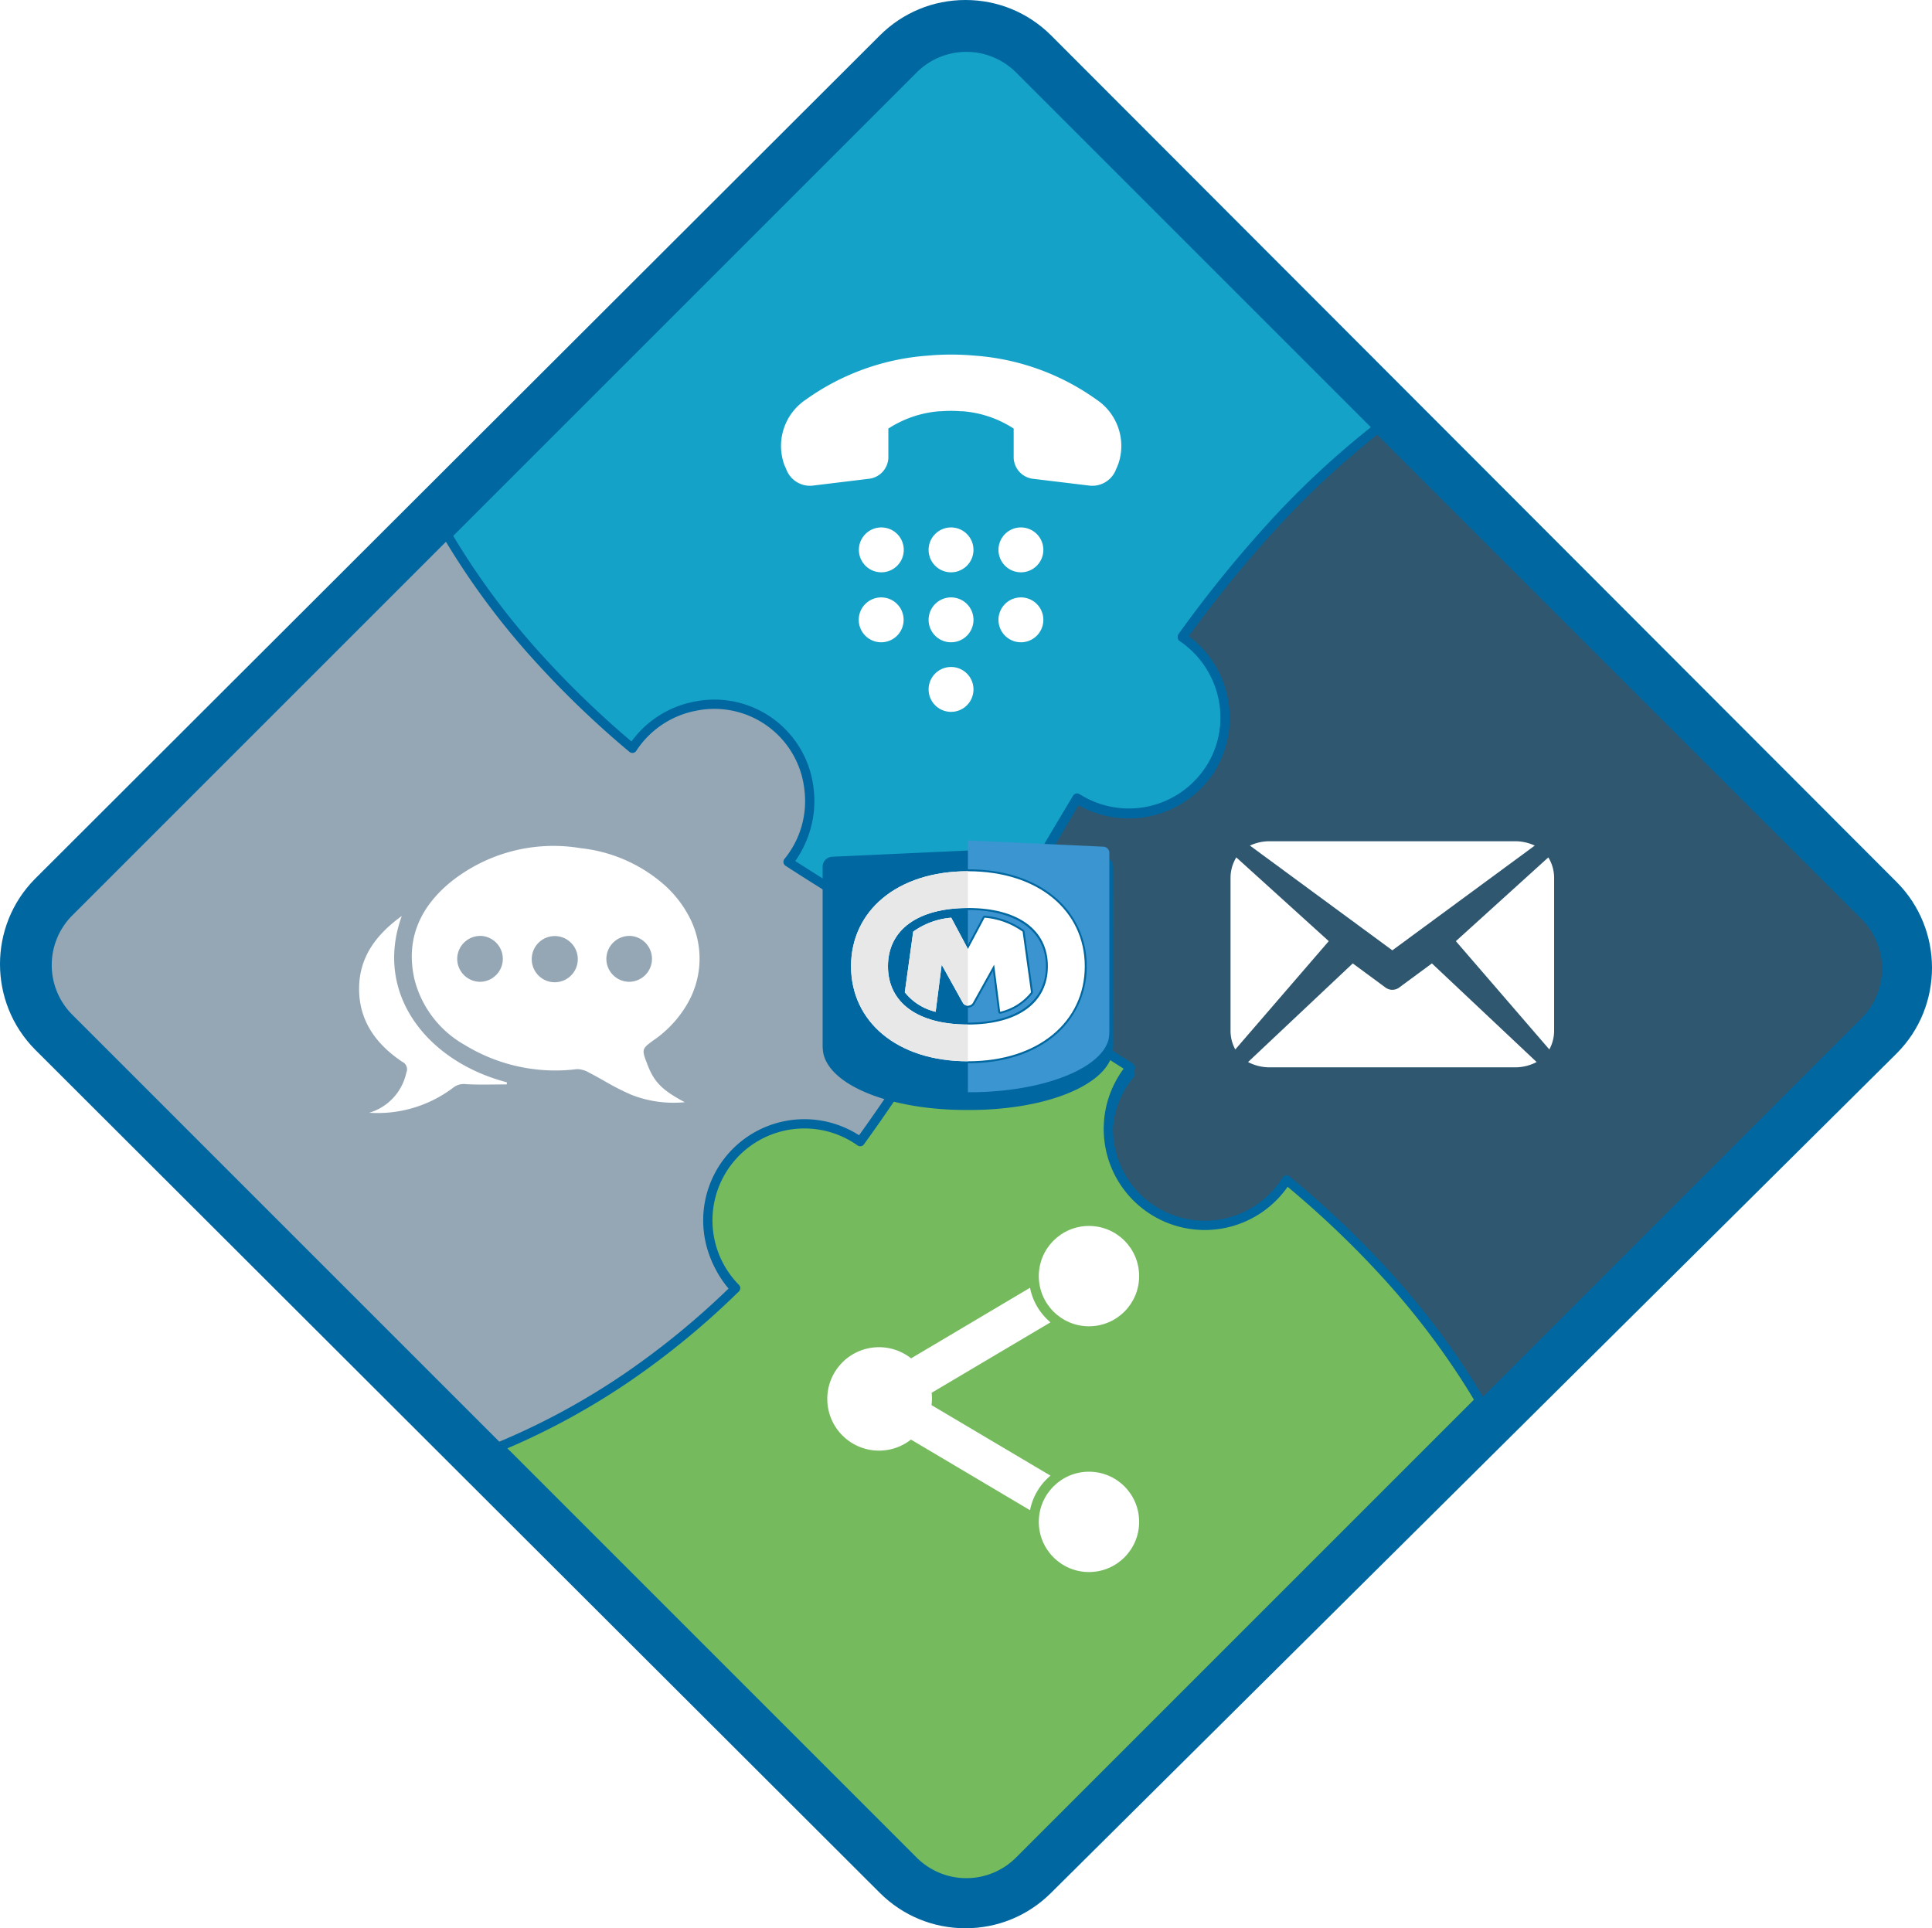
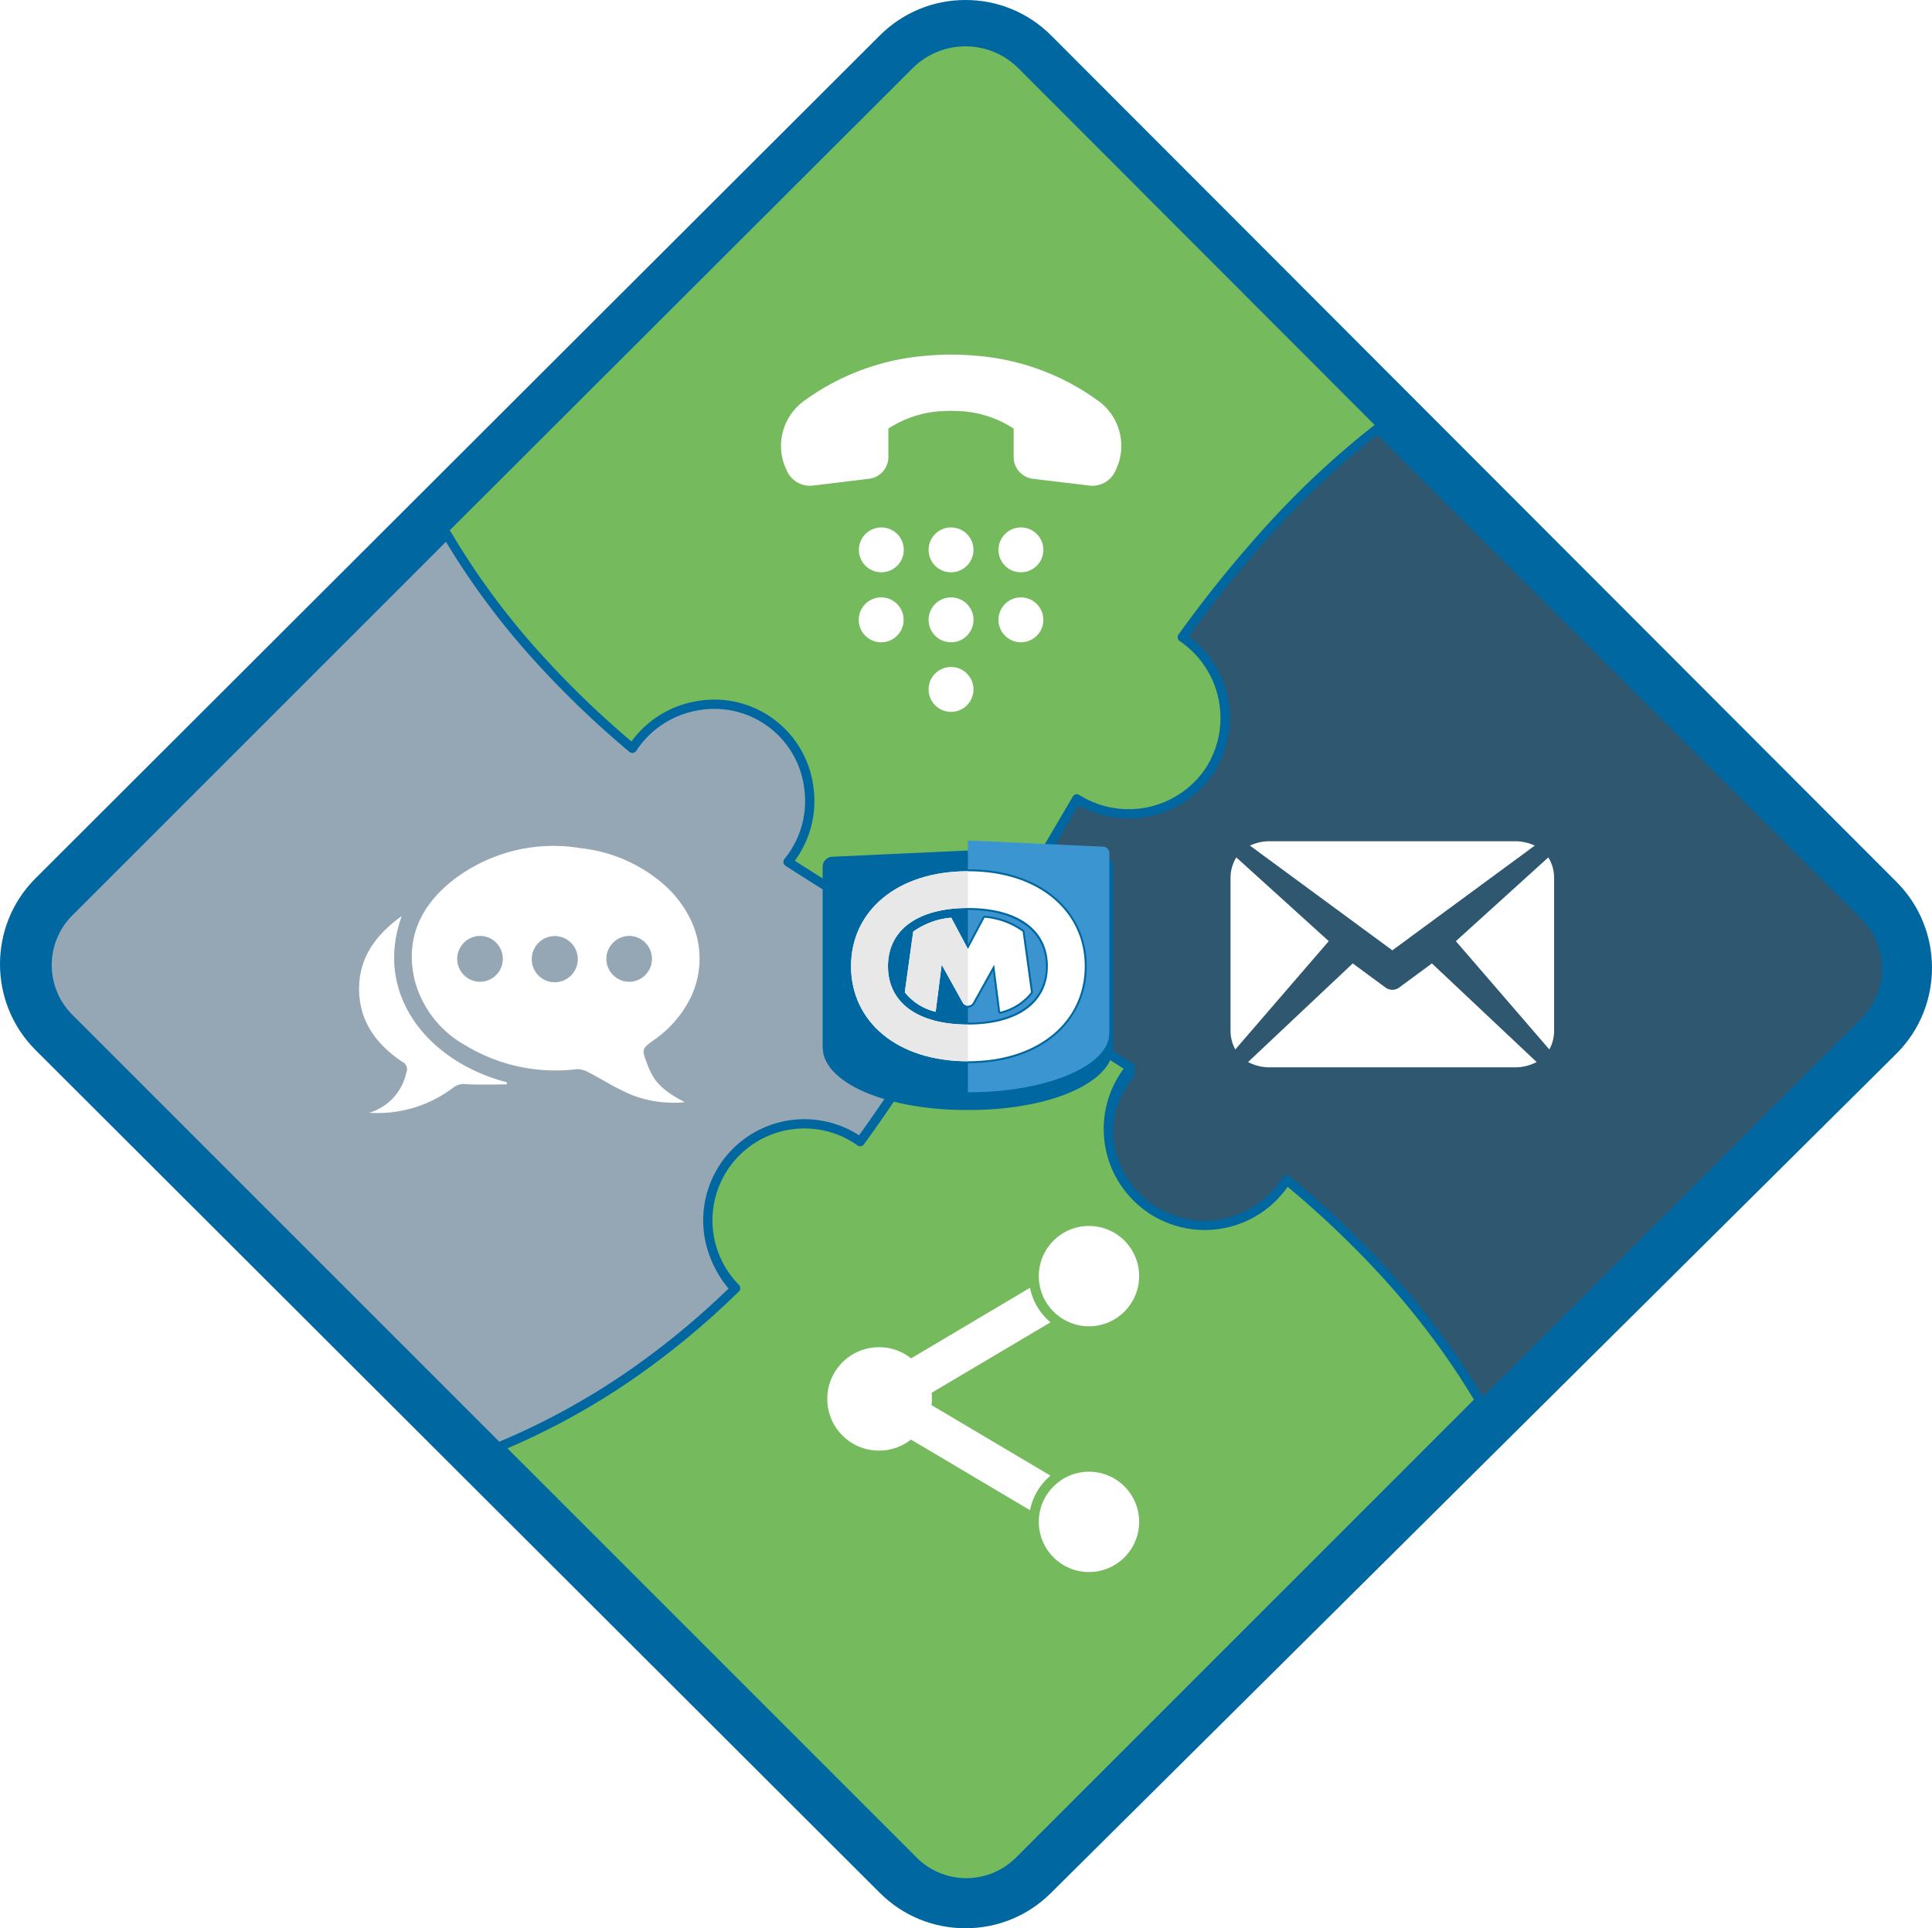
<svg xmlns="http://www.w3.org/2000/svg" width="416.802" height="416.024" viewBox="0 0 416.802 416.024">
  <defs>
    <filter id="Path_47631" x="168.47" y="174.5" width="80.686" height="73.979" filterUnits="userSpaceOnUse">
      <feOffset dy="3" input="SourceAlpha" />
      <feGaussianBlur stdDeviation="3" result="blur" />
      <feFlood flood-opacity="0.161" />
      <feComposite operator="in" in2="blur" />
      <feComposite in="SourceGraphic" />
    </filter>
  </defs>
  <g id="c_OM-Centered" transform="translate(2249.47 615.5)">
    <g id="Path_47944" data-name="Path 47944" transform="translate(-2093.678 -1665.962)" fill="#75ba5d" stroke-linejoin="round">
-       <path d="M 52.489 1461.486 C 49.756 1461.486 47.089 1460.969 44.563 1459.95 C 41.946 1458.893 39.597 1457.343 37.582 1455.342 L 37.577 1455.337 L 37.572 1455.332 L -144.661 1273.407 L -144.668 1273.4 L -144.675 1273.393 C -146.677 1271.378 -148.228 1269.029 -149.285 1266.412 C -150.305 1263.886 -150.822 1261.219 -150.822 1258.485 C -150.822 1255.751 -150.305 1253.084 -149.285 1250.558 C -148.228 1247.94 -146.677 1245.591 -144.675 1243.576 L -144.668 1243.569 L -144.661 1243.562 L 37.58 1061.618 L 37.585 1061.613 L 37.589 1061.609 C 39.604 1059.607 41.953 1058.056 44.57 1056.999 C 47.096 1055.979 49.763 1055.462 52.497 1055.462 C 55.23 1055.462 57.897 1055.979 60.424 1056.999 C 63.041 1058.056 65.39 1059.607 67.405 1061.609 L 67.412 1061.616 L 67.419 1061.623 L 249.886 1244.337 L 249.891 1244.342 L 249.896 1244.347 C 251.897 1246.362 253.448 1248.711 254.504 1251.329 C 255.524 1253.855 256.041 1256.522 256.041 1259.255 C 256.041 1261.988 255.524 1264.655 254.504 1267.181 C 253.448 1269.798 251.897 1272.147 249.896 1274.162 L 249.883 1274.175 L 249.871 1274.187 L 67.397 1455.342 C 65.381 1457.343 63.032 1458.894 60.415 1459.95 C 57.889 1460.969 55.222 1461.486 52.489 1461.486 Z" stroke="none" />
+       <path d="M 52.489 1461.486 C 49.756 1461.486 47.089 1460.969 44.563 1459.95 C 41.946 1458.893 39.597 1457.343 37.582 1455.342 L 37.577 1455.337 L 37.572 1455.332 L -144.661 1273.407 L -144.668 1273.4 L -144.675 1273.393 C -146.677 1271.378 -148.228 1269.029 -149.285 1266.412 C -150.305 1263.886 -150.822 1261.219 -150.822 1258.485 C -150.822 1255.751 -150.305 1253.084 -149.285 1250.558 C -148.228 1247.94 -146.677 1245.591 -144.675 1243.576 L -144.668 1243.569 L -144.661 1243.562 L 37.58 1061.618 L 37.585 1061.613 L 37.589 1061.609 C 39.604 1059.607 41.953 1058.056 44.57 1056.999 C 47.096 1055.979 49.763 1055.462 52.497 1055.462 C 55.23 1055.462 57.897 1055.979 60.424 1056.999 C 63.041 1058.056 65.39 1059.607 67.405 1061.609 L 67.412 1061.616 L 67.419 1061.623 L 249.886 1244.337 L 249.891 1244.342 L 249.896 1244.347 C 251.897 1246.362 253.448 1248.711 254.504 1251.329 C 255.524 1253.855 256.041 1256.522 256.041 1259.255 C 256.041 1261.988 255.524 1264.655 254.504 1267.181 C 253.448 1269.798 251.897 1272.147 249.896 1274.162 L 249.883 1274.175 L 249.871 1274.187 C 65.381 1457.343 63.032 1458.894 60.415 1459.95 C 57.889 1460.969 55.222 1461.486 52.489 1461.486 Z" stroke="none" />
      <path d="M 52.497 1060.462 C 48.379 1060.462 44.262 1062.026 41.113 1065.156 L -141.128 1247.1 C -147.387 1253.4 -147.387 1263.57 -141.128 1269.869 L 41.105 1451.794 C 47.405 1458.05 57.573 1458.05 63.874 1451.794 L 246.348 1270.639 C 252.605 1264.339 252.605 1254.171 246.348 1247.87 L 63.881 1065.156 C 60.731 1062.027 56.614 1060.462 52.497 1060.462 M 52.496 1050.462 C 52.496 1050.462 52.496 1050.462 52.496 1050.462 C 59.45 1050.462 65.996 1053.161 70.929 1058.062 L 253.424 1240.804 C 263.536 1250.987 263.536 1267.524 253.443 1277.686 L 70.919 1458.891 C 65.986 1463.788 59.441 1466.486 52.489 1466.486 C 45.537 1466.486 38.992 1463.788 34.059 1458.89 L -148.193 1276.946 C -158.32 1266.754 -158.32 1250.217 -148.222 1240.052 L 34.048 1058.079 C 38.997 1053.161 45.543 1050.462 52.496 1050.462 Z" stroke="none" fill="#0067a0" />
    </g>
    <g id="Group_7424" data-name="Group 7424" transform="translate(-2543.112 6546)">
      <g id="Group_7356" data-name="Group 7356" transform="translate(-570.888 3261.216)">
-         <path id="Union_9" data-name="Union 9" d="M523.969,774.31a168.841,168.841,0,0,1-25.8-3.024l-.164-.033.077.016-.418-.084q-2.046-.414-4.082-.878t-4.061-.986V626.51a16.152,16.152,0,0,1,16.1-16.1H615.06a186.062,186.062,0,0,0-1.17,30.812,262.8,262.8,0,0,0,3.231,30.815,20.825,20.825,0,0,1,8.568,40.756c1.786,7.231,3.657,14.461,5.533,21.691s3.757,14.459,5.555,21.691c-7.511,1.949-15.024,3.906-22.555,5.784s-15.084,3.674-22.677,5.3a20.738,20.738,0,0,0-37.8-9.769,21.308,21.308,0,0,0-3.113,6.882c-.018.074-.036.147-.052.22-.02.09-.039.179-.057.269-.026.132-.051.266-.075.4-.032.184-.06.369-.086.553q-.043.316-.076.633-.045.459-.069.919c-.022.462-.028.928-.019,1.395.005.21.013.421.025.631h0c.008.179.019.358.033.536h-.014q.018.266.044.531l-.024.005q.024.266.055.531l-.035.007q.029.264.065.528l-.045.008c.023.176.048.353.076.529l-.056.009c.026.176.055.351.086.526l-.065.008q.045.264.1.528l-.076.008c.033.176.068.351.106.527-6.112.522-12.25.8-18.385.8Q528.02,774.476,523.969,774.31Zm-25.634-2.993-.256-.052.087.017.4.08Z" transform="translate(1158.492 -11196.984) rotate(45)" fill="#14a2c8" stroke="#0067a0" stroke-linecap="round" stroke-linejoin="round" stroke-width="2" />
        <g id="Group_3135" data-name="Group 3135" transform="translate(1033 -10346.215)">
          <g id="Group_6985" data-name="Group 6985">
            <path id="Path_4107-2" data-name="Path 4107-2" d="M6439.745,1437.339a12,12,0,0,1,4.71-13.671,51.51,51.51,0,0,1,26.184-9.516l.814-.068a55.815,55.815,0,0,1,8.809,0l.855.068a51.528,51.528,0,0,1,26.141,9.5,12.015,12.015,0,0,1,4.726,13.674c-.089.249-.189.5-.295.748l-.425.995a5.462,5.462,0,0,1-5.73,3.091l-11.846-1.428a4.744,4.744,0,0,1-4.342-4.527v-6.331a23.5,23.5,0,0,0-11.056-3.74h-.421a26.409,26.409,0,0,0-4.085,0h-.405a23.607,23.607,0,0,0-11.066,3.74v6.324a4.732,4.732,0,0,1-4.337,4.526l-11.791,1.435a5.457,5.457,0,0,1-5.725-3.09l-.422-1A3.019,3.019,0,0,1,6439.745,1437.339Z" transform="translate(-6439.132 -1413.911)" fill="#fff" />
          </g>
          <path id="Path_4108-2" data-name="Path 4108-2" d="M6460.48,1460.209a4.84,4.84,0,0,0,0-9.681h0a4.842,4.842,0,0,0-4.843,4.84h0a4.843,4.843,0,0,0,4.81,4.839Z" transform="translate(-6438.815 -1413.234)" fill="#fff" />
          <path id="Path_4109-2" data-name="Path 4109-2" d="M6475.235,1460.209a4.84,4.84,0,1,0-4.842-4.841v0A4.842,4.842,0,0,0,6475.235,1460.209Z" transform="translate(-6438.53 -1413.234)" fill="#fff" />
          <path id="Path_4110-2" data-name="Path 4110-2" d="M6490.017,1460.209a4.84,4.84,0,1,0,.006-9.681h-.006a4.838,4.838,0,0,0-4.836,4.84h0A4.84,4.84,0,0,0,6490.017,1460.209Z" transform="translate(-6438.243 -1413.234)" fill="#fff" />
          <path id="Path_4111-2" data-name="Path 4111-2" d="M6475.235,1489.773a4.841,4.841,0,1,0-4.842-4.842v0a4.84,4.84,0,0,0,4.842,4.84Z" transform="translate(-6438.53 -1412.688)" fill="#fff" />
          <path id="Path_4112-2" data-name="Path 4112-2" d="M6475.235,1475.033a4.841,4.841,0,0,0,0-9.682h0a4.842,4.842,0,0,0-4.842,4.839v0A4.843,4.843,0,0,0,6475.235,1475.033Z" transform="translate(-6438.53 -1412.961)" fill="#fff" />
          <path id="Path_4113-2" data-name="Path 4113-2" d="M6490.017,1475.033a4.841,4.841,0,1,0,.006-9.682h-.006a4.839,4.839,0,0,0-4.836,4.839v0A4.84,4.84,0,0,0,6490.017,1475.033Z" transform="translate(-6438.243 -1412.961)" fill="#fff" />
          <path id="Path_4114-2" data-name="Path 4114-2" d="M6460.447,1475.033a4.841,4.841,0,0,0,0-9.682h0a4.844,4.844,0,0,0-4.842,4.839v0A4.843,4.843,0,0,0,6460.447,1475.033Z" transform="translate(-6438.813 -1412.961)" fill="#fff" />
        </g>
      </g>
      <g id="Group_7354" data-name="Group 7354" transform="translate(292.358 3527.684)">
        <path id="Union_10" data-name="Union 10" d="M953.189,746.33a20.708,20.708,0,0,1-7.714-14.336c-6.5,1.418-13.01,2.964-19.514,4.576s-13.008,3.3-19.514,4.984q-2.7-10.859-5.484-21.706t-5.6-21.676a21.03,21.03,0,0,0,15.97-24.47,21.027,21.027,0,0,0-24.542-16.281,262.835,262.835,0,0,1-3.209-30.753,187.028,187.028,0,0,1,1.153-30.874h148.7a16.156,16.156,0,0,1,16.1,16.1v117.6a163.062,163.062,0,0,0-31.551-4.862,208.175,208.175,0,0,0-31.544.7,21,21,0,0,1-15.735,25.187q-.935.216-1.884.346a20.373,20.373,0,0,1-2.529.158A20.918,20.918,0,0,1,953.189,746.33Z" transform="translate(94.157 -11643.624) rotate(45)" fill="#2f5770" stroke="#0067a0" stroke-linecap="round" stroke-linejoin="round" stroke-width="2" />
        <g id="Group_3099" data-name="Group 3099" transform="translate(266.754 -10507.684)">
          <g id="Group_6980" data-name="Group 6980" transform="translate(4.187)">
            <path id="Path_4154-2" data-name="Path 4154-2" d="M6187.258,1563.455l30.7-22.58a10.056,10.056,0,0,0-4.219-.937h-53.017a10,10,0,0,0-4.214.937l30.7,22.578v.035l.022-.017.023.017Z" transform="translate(-6156.512 -1539.938)" fill="#fff" />
          </g>
          <g id="Group_6981" data-name="Group 6981" transform="translate(0 3.484)">
            <path id="Path_4152-2" data-name="Path 4152-2" d="M6152.209,1544.554a8.447,8.447,0,0,0-1.244,4.391v33.068a8.382,8.382,0,0,0,1.028,3.979l20.164-23.368Z" transform="translate(-6150.965 -1544.554)" fill="#fff" />
          </g>
          <g id="Group_6982" data-name="Group 6982" transform="translate(3.78 26.358)">
            <path id="Path_4153-2" data-name="Path 4153-2" d="M6195.639,1569.33l-7.108,5.239a2.489,2.489,0,0,1-2.861,0l-7.108-5.239-22.587,21.277a9.936,9.936,0,0,0,4.657,1.145h52.942a9.937,9.937,0,0,0,4.656-1.145Z" transform="translate(-6155.974 -1569.33)" fill="#fff" />
          </g>
          <g id="Group_6983" data-name="Group 6983" transform="translate(48.612 3.484)">
            <path id="Path_4155-2" data-name="Path 4155-2" d="M6227.408,1544.554l-19.947,18.071,20.165,23.363a8.429,8.429,0,0,0,1.03-3.979v-33.068A8.442,8.442,0,0,0,6227.408,1544.554Z" transform="translate(-6207.46 -1544.554)" fill="#fff" />
          </g>
        </g>
      </g>
      <g id="Group_7355" data-name="Group 7355" transform="translate(289.358 3525.684)">
        <path id="Union_11" data-name="Union 11" d="M738.768,966.206H672.9a16.152,16.152,0,0,1-16.1-16.1V834.772a162.63,162.63,0,0,0,30.473,4.794,204.776,204.776,0,0,0,30.475-.445,20.819,20.819,0,0,1,3.275-16.185,20.532,20.532,0,0,1,28.5-5.55q.678.457,1.318.967a20.7,20.7,0,0,1,7.979,14.352c7.54-1.611,15.079-3.4,22.617-5.28s15.076-3.843,22.614-5.8c1.77,7.1,3.471,14.228,5.014,21.389s2.932,14.348,4.089,21.578a20.824,20.824,0,0,0,3.346,41.354,159.5,159.5,0,0,1-2.453,27.778,157.222,157.222,0,0,1-7.256,26.917q-.514,1.4-1.05,2.792t-1.1,2.773Zm68.013-5.532-.023.064Zm.012-.033.088-.236-.021.059c-.028.072-.058.154-.078.21Zm.088-.236c.036-.1.054-.148,0,0Z" transform="translate(226.538 -11626.609) rotate(45)" fill="#95a7b5" stroke="#0067a0" stroke-linecap="round" stroke-linejoin="round" stroke-width="2" />
        <g id="Group_7187" data-name="Group 7187" transform="translate(81.754 -10504.683)">
          <path id="Subtraction_1" data-name="Subtraction 1" d="M56.487,55.419a24.915,24.915,0,0,1-9.095-1.71,53.977,53.977,0,0,1-5.873-3l-.025-.014c-1.067-.6-2.171-1.223-3.276-1.788a5.137,5.137,0,0,0-2.6-.739,37.677,37.677,0,0,1-4.644.289,37.462,37.462,0,0,1-19.584-5.528A22.605,22.605,0,0,1,.579,28.794c-1.86-8.146.768-15.213,7.811-21A35.461,35.461,0,0,1,36.469.5,32.521,32.521,0,0,1,53.555,7.638a24.229,24.229,0,0,1,6.513,8.09A19.339,19.339,0,0,1,59.6,33.8a24.358,24.358,0,0,1-6.935,7.78l-.106.069-.009.006c-.057.038-.116.076-.173.118-2.832,2.055-2.832,2.055-1.536,5.42,1.446,3.777,3.177,5.521,8.051,8.111C58.091,55.381,57.281,55.419,56.487,55.419ZM30.833,19.458h0a4.968,4.968,0,0,0-4.954,4.964v.007a4.964,4.964,0,0,0,4.937,4.994h.03a4.976,4.976,0,0,0,4.964-4.934v-.082a4.967,4.967,0,0,0-4.96-4.949h-.016Zm16.092-.032A4.975,4.975,0,0,0,41.977,24.3V24.3a4.949,4.949,0,0,0,4.874,5.022c.032,0,.065,0,.1,0a4.952,4.952,0,0,0,.092-9.9h-.115Zm-32.171,0A4.976,4.976,0,0,0,9.8,24.3V24.3a4.957,4.957,0,0,0,4.877,5.022c.032,0,.062,0,.094,0a4.952,4.952,0,0,0,.092-9.9h-.113Z" transform="translate(11.369 -0.001)" fill="#fff" stroke="rgba(0,0,0,0)" stroke-miterlimit="10" stroke-width="1" />
          <path id="Path_4157-2" data-name="Path 4157-2" d="M6039.761,1831.352c-6.133,16.922,5.643,31.458,22.661,35.88v.463c-2.943,0-5.9.114-8.821-.059a3.691,3.691,0,0,0-2.775.784,27,27,0,0,1-18.091,5.388,11.51,11.51,0,0,0,8-8.639,1.771,1.771,0,0,0-.869-2.35c-5.586-3.758-9.315-8.75-9.315-15.764C6030.563,1840.271,6034.16,1835.421,6039.761,1831.352Z" transform="translate(-6030.552 -1816.232)" fill="#fff" />
        </g>
      </g>
      <g id="Group_7353" data-name="Group 7353" transform="translate(291.358 3526.684)">
        <path id="Union_8" data-name="Union 8" d="M922.523,952.187h-63.2a153.98,153.98,0,0,0,8.948-30.133,172.95,172.95,0,0,0,2.917-30.128,20.825,20.825,0,0,1-3.352-41.354c-1.143-7.161-2.526-14.32-4.066-21.481s-3.249-14.323-5.035-21.484c6.482-1.681,12.969-3.36,19.471-4.973s13.014-3.163,19.557-4.587a20.8,20.8,0,1,0,40.968-6.671h.008a209.462,209.462,0,0,1,28.832-.807,169.373,169.373,0,0,1,28.593,3.633l.1.022q1.371.3,2.743.621,1.414.336,2.826.694V936.086a16.157,16.157,0,0,1-16.1,16.1Zm73.732-157.964-.1-.022-.258-.057.089.019.27.06Z" transform="translate(175.651 -11656.978) rotate(45)" fill="#75ba5d" stroke="#0067a0" stroke-linejoin="round" stroke-width="2" />
        <g id="Group_3170" data-name="Group 3170" transform="translate(180.754 -10423.684)">
          <circle id="Ellipse_529-2" data-name="Ellipse 529-2" cx="10.824" cy="10.824" r="10.824" transform="translate(45.637)" fill="#fff" />
          <circle id="Ellipse_530-2" data-name="Ellipse 530-2" cx="10.824" cy="10.824" r="10.824" transform="translate(45.637 53.022)" fill="#fff" />
          <path id="Path_4642-2" data-name="Path 4642-2" d="M6744.963,2133.05l25.641-15.206a13.027,13.027,0,0,1-4.418-7.451l-25.656,15.225a11.158,11.158,0,1,0-.027,17.524l25.684,15.236a12.988,12.988,0,0,1,4.418-7.452l-25.668-15.219A11.048,11.048,0,0,0,6744.963,2133.05Z" transform="translate(-6722.445 -2097.052)" fill="#fff" />
        </g>
      </g>
    </g>
    <g id="Group_7433" data-name="Group 7433" transform="translate(-2116.248 -435)">
      <g id="Group_7330" data-name="Group 7330" transform="translate(44.248)">
        <g transform="matrix(1, 0, 0, 1, -177.47, -180.5)" filter="url(#Path_47631)">
          <path id="Path_47631-2" data-name="Path 47631" d="M106.934,3.511a2.173,2.173,0,0,0-2.17-2.171L75.629,0h-.076L46.381,1.341h0a2.164,2.164,0,0,0-2.131,2.17V41.977a10.054,10.054,0,0,0,.177,1.912h0c1.633,6.861,14.314,11.946,30.153,12.09H76.6c15.846-.144,28.527-5.229,30.161-12.09h0a10.054,10.054,0,0,0,.177-1.912Z" transform="translate(133.22 180.5)" fill="#0067a0" />
        </g>
        <g id="Group_7329" data-name="Group 7329" transform="translate(31.343 15.819)">
          <path id="Path_47632" data-name="Path 47632" d="M72.467,21.794h0Z" transform="translate(-72.467 -13.406)" fill="#3b94d0" fill-rule="evenodd" />
          <path id="Path_47633" data-name="Path 47633" d="M72.467,14.242h0v7.543h0l3.23-6.062a.414.414,0,0,1,.367-.22.374.374,0,0,1,.049,0A16.662,16.662,0,0,1,84.526,18.6a.42.42,0,0,1,.154.27L86.493,31.95a.421.421,0,0,1-.077.3,12.387,12.387,0,0,1-6.877,4.364.428.428,0,0,1-.112.016.41.41,0,0,1-.229-.069.414.414,0,0,1-.183-.293l-1.138-8.9-3.945,7.1a1.669,1.669,0,0,1-1.464.851v3.24h0c9.78,0,16.834-4.091,16.834-12.156S82.247,14.242,72.467,14.242Z" transform="translate(-72.467 -14.242)" fill="#3b94d0" fill-rule="evenodd" />
        </g>
        <path id="Path_47634" data-name="Path 47634" d="M101.64,2.087h0L72.467.747V6.973h0c7.548,0,13.993,2.041,18.635,5.9a19.2,19.2,0,0,1,6.992,15.017A19.2,19.2,0,0,1,91.1,42.908c-4.644,3.861-11.087,5.9-18.635,5.9v6.256h1.006c15.331-.14,27.845-5.114,29.354-11.452a9.881,9.881,0,0,0,.153-1.719V3.427A1.347,1.347,0,0,0,101.64,2.087Z" transform="translate(-41.124 0.083)" fill="#3b95d1" fill-rule="evenodd" />
        <path id="Path_47635" data-name="Path 47635" d="M77.421,15.752l-3.586,6.729-.01-.019h0l-.011.019-3.585-6.729a16.318,16.318,0,0,0-8.206,3.006L60.209,31.841a12.028,12.028,0,0,0,6.655,4.21l1.3-10.156,4.558,8.2a1.244,1.244,0,0,0,1.085.64h.032a1.246,1.246,0,0,0,1.086-.64l4.558-8.2,1.3,10.156a12.028,12.028,0,0,0,6.655-4.21L85.626,18.758A16.318,16.318,0,0,0,77.421,15.752Z" transform="translate(-42.481 1.744)" fill="#fff" />
        <path id="Path_47636" data-name="Path 47636" d="M68.164,25.894l4.558,8.2a1.244,1.244,0,0,0,1.085.64h.017V22.462h0l-.011.019-3.585-6.729a16.318,16.318,0,0,0-8.206,3.006L60.209,31.841a12.028,12.028,0,0,0,6.655,4.21Z" transform="translate(-42.481 1.744)" fill="#e8e8e8" />
      </g>
      <path id="Path_47637" data-name="Path 47637" d="M74.98,6.726h0c-15.369,0-25.212,8.647-25.212,20.5s9.843,20.5,25.212,20.5h0c15.37,0,25.212-8.647,25.212-20.5S90.35,6.726,74.98,6.726Zm0,33.074c-10.8,0-17.248-4.7-17.248-12.57S64.178,14.66,74.98,14.66s17.249,4.7,17.249,12.57S85.781,39.8,74.979,39.8Z" transform="translate(0.611 0.745)" fill="#fff" />
      <path id="Path_47638" data-name="Path 47638" d="M74.979,39.8c-10.8,0-17.248-4.7-17.248-12.57S64.178,14.66,74.98,14.66V6.726h0c-15.369,0-25.212,8.647-25.212,20.5s9.843,20.5,25.212,20.5h0V39.8Z" transform="translate(0.611 0.745)" fill="#e8e8e8" />
    </g>
  </g>
</svg>